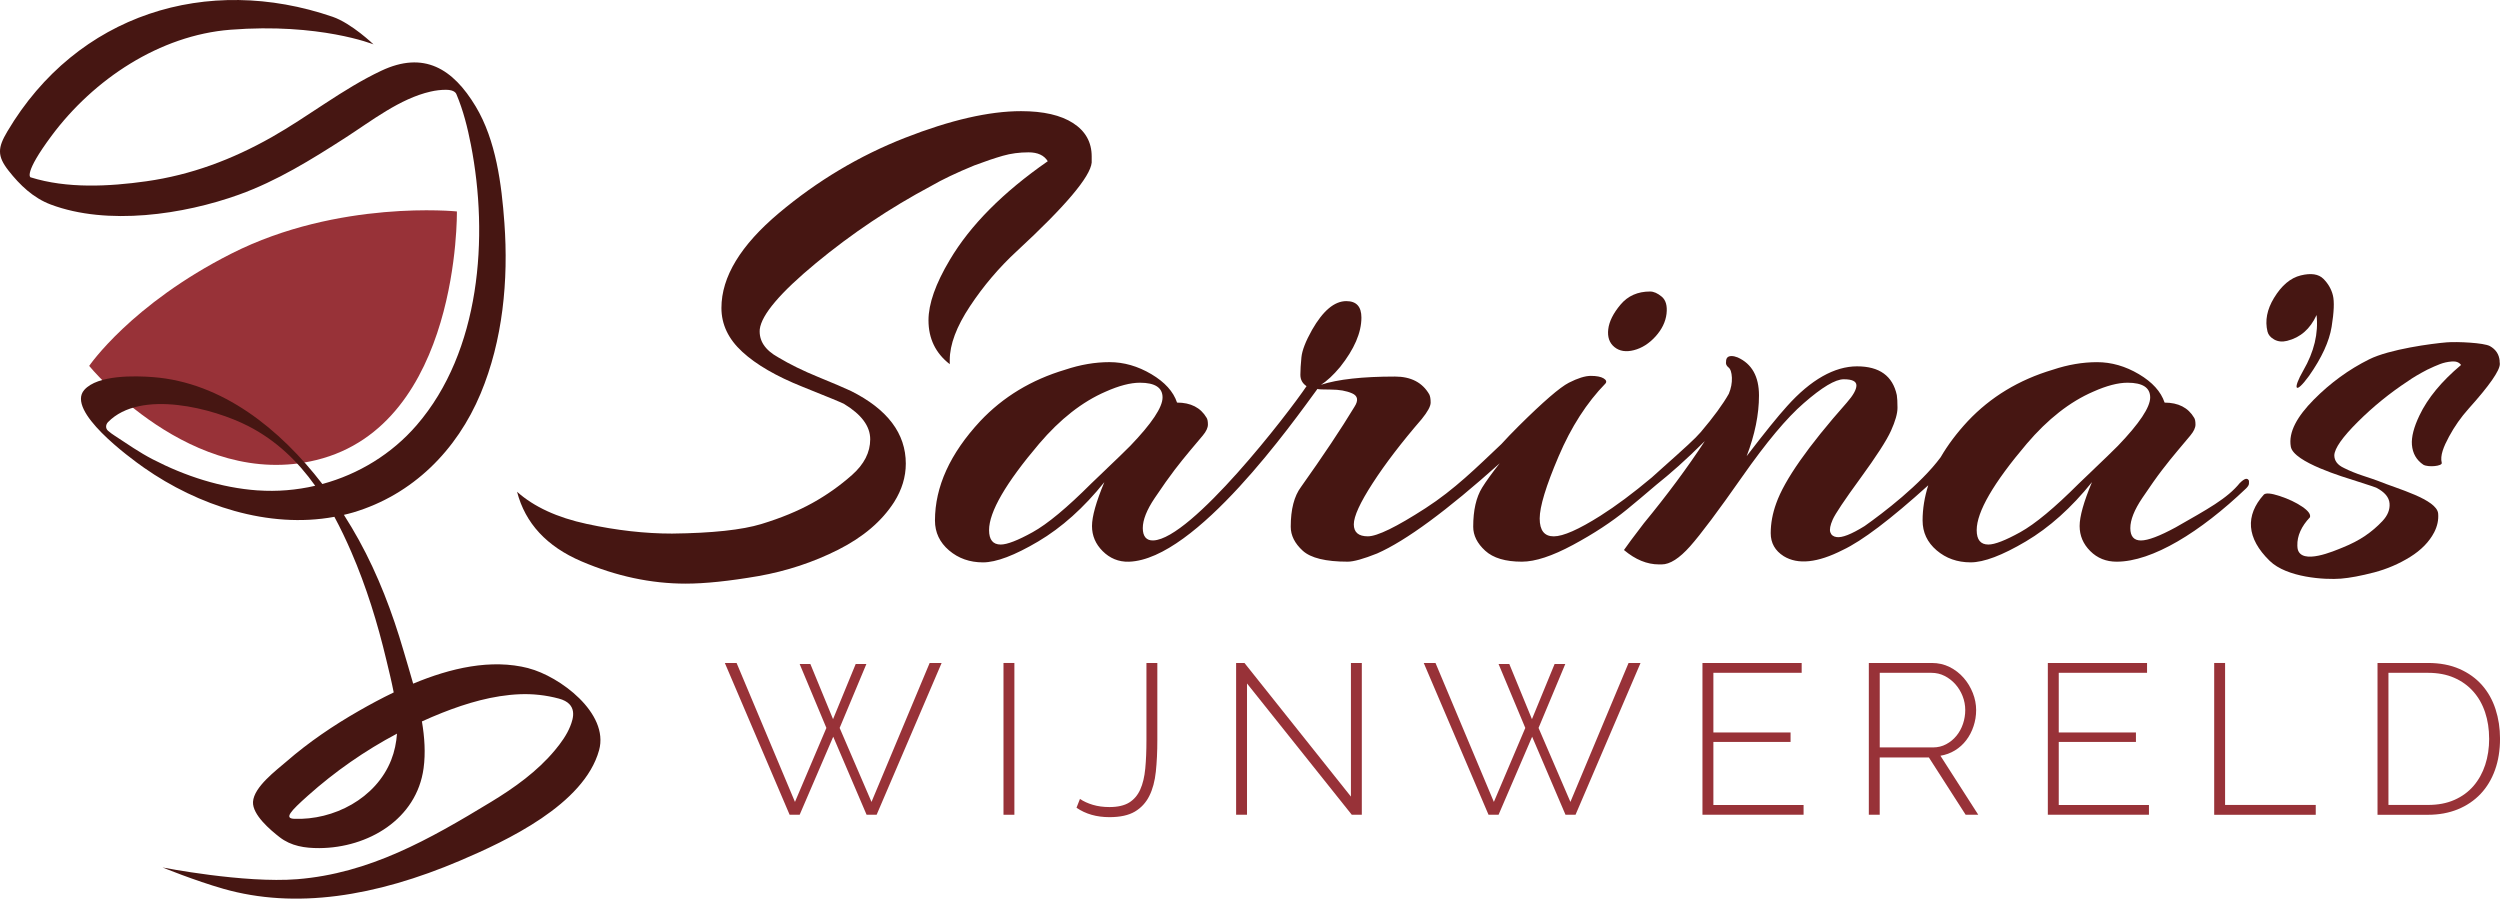
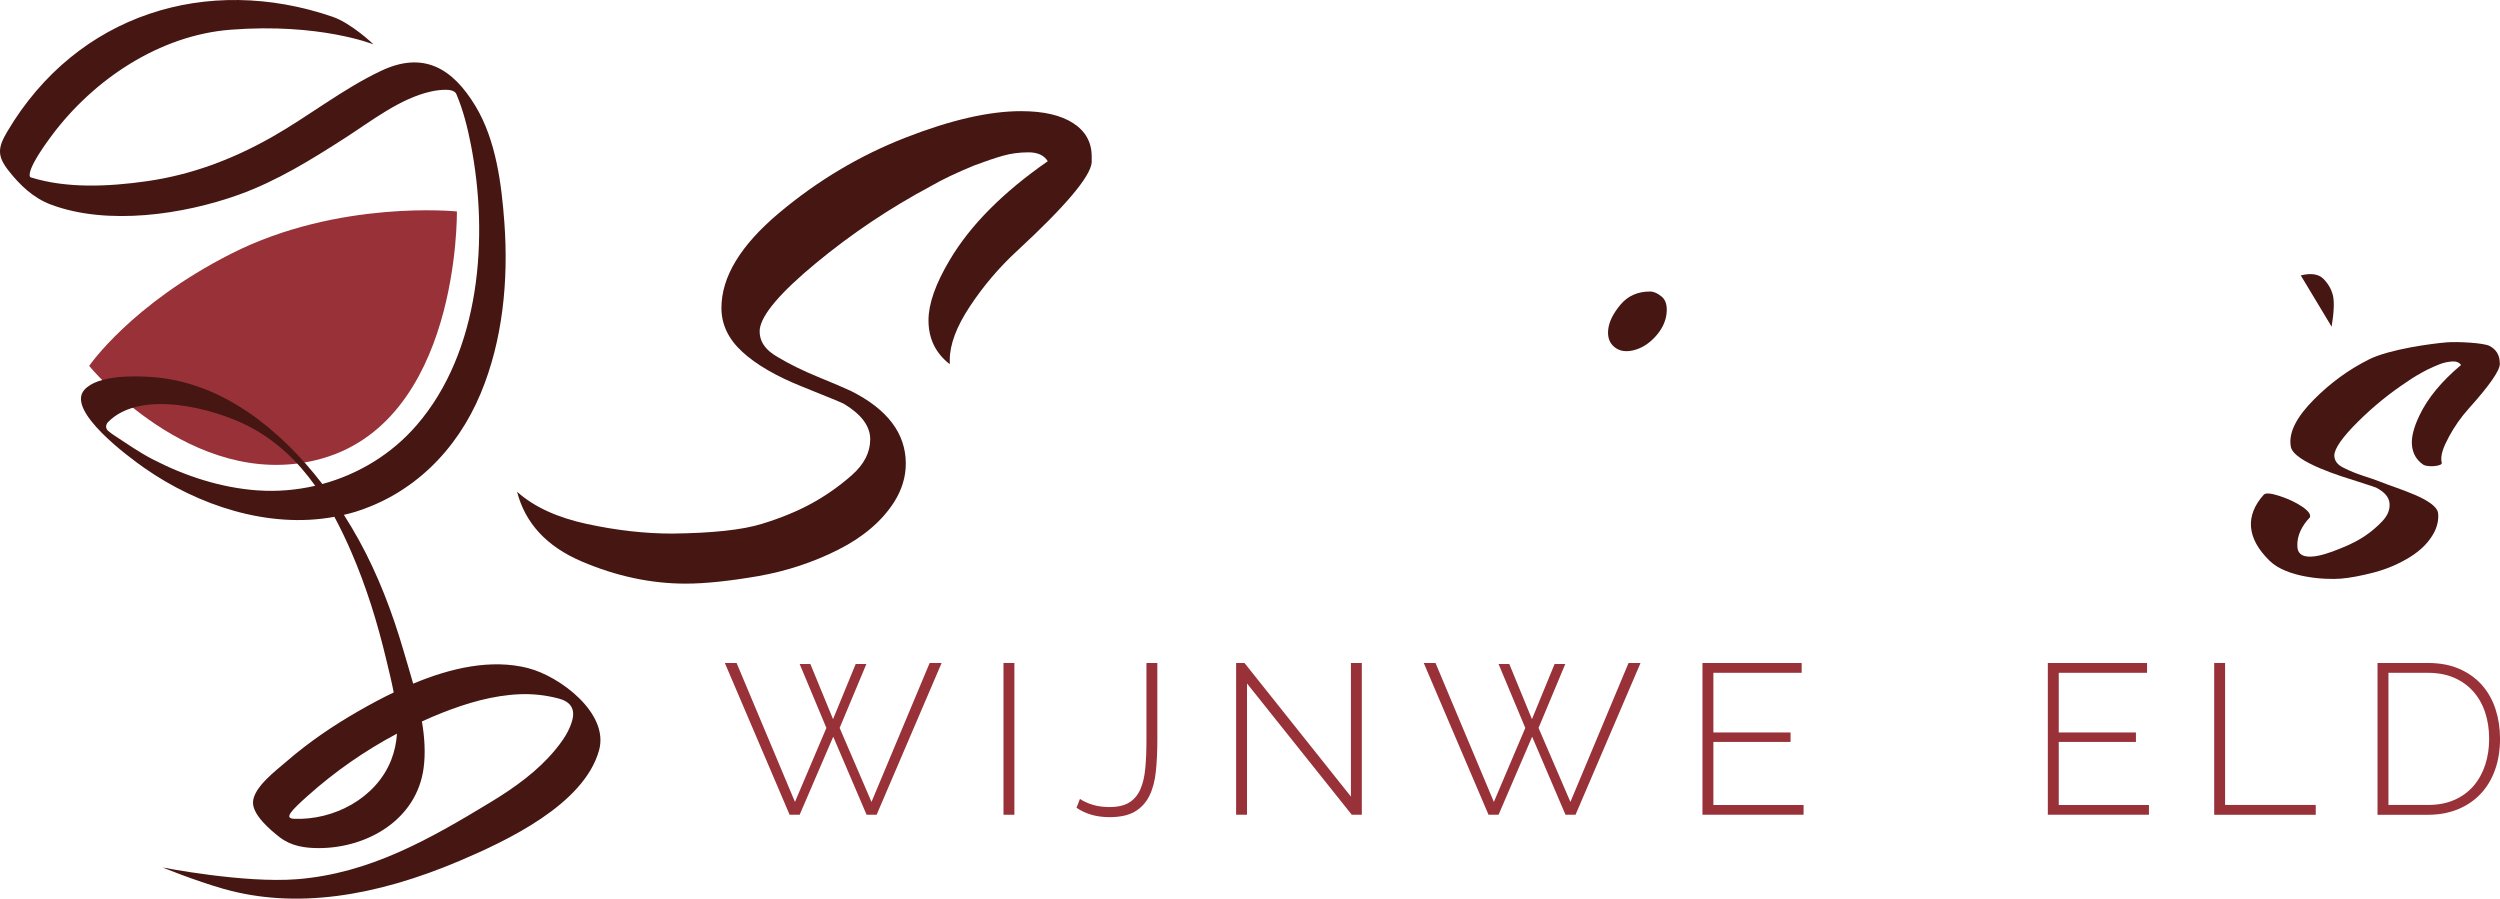
<svg xmlns="http://www.w3.org/2000/svg" id="Layer_2" viewBox="0 0 814.63 292.81">
  <defs>
    <style>.cls-1{fill:#461612;}.cls-1,.cls-2{stroke-width:0px;}.cls-2{fill:#983238;}</style>
  </defs>
  <g id="Laag_1">
    <path class="cls-2" d="m148.88,68.9s1.03,69.47-45.75,80.99c-40.76,10.05-74.07-30.66-74.07-30.66,0,0,13.63-20.04,46.35-36.6,34.95-17.69,73.47-13.73,73.47-13.73Z" />
    <path class="cls-1" d="m341.42,52.54c-1.19-1.93-3.28-2.9-6.26-2.9s-5.77.37-8.38,1.12c-2.61.75-5.7,1.79-9.27,3.13-5.81,2.38-10.5,4.62-14.08,6.7-13.41,7.15-25.92,15.53-37.54,25.14-11.62,9.61-17.73,16.8-18.32,21.56-.3,3.73,1.71,6.78,6.03,9.16,3.72,2.23,8.04,4.36,12.96,6.37,4.92,2.01,8.49,3.54,10.72,4.58,11.92,5.96,17.88,13.85,17.88,23.68,0,4.32-1.27,8.49-3.8,12.51-4.02,6.26-10.09,11.43-18.21,15.53-8.12,4.1-16.8,6.96-26.03,8.6-9.53,1.64-17.43,2.46-23.68,2.46-11.32,0-22.64-2.42-33.96-7.26-11.32-4.84-18.32-12.4-21-22.68,5.51,4.92,13.11,8.42,22.79,10.5,9.68,2.09,18.92,3.13,27.71,3.13,13.11-.15,22.83-1.19,29.16-3.13,6.33-1.93,11.84-4.21,16.54-6.81,4.69-2.6,9.01-5.66,12.96-9.16,3.95-3.5,5.92-7.37,5.92-11.62s-2.83-8.08-8.49-11.51c-.45-.3-4.95-2.16-13.52-5.59-8.57-3.42-15.12-7.22-19.66-11.4-4.55-4.17-6.81-8.94-6.81-14.3,0-10.13,6.26-20.44,18.77-30.95,12.51-10.5,26.18-18.66,41-24.47,14.82-5.81,27.44-8.71,37.87-8.71,7.3,0,12.96,1.31,16.98,3.91,4.02,2.61,6.03,6.22,6.03,10.84v2.01c-.45,4.62-8.57,14.23-24.36,28.82-5.81,5.36-10.91,11.36-15.3,17.99-4.4,6.63-6.59,12.48-6.59,17.54v1.34c-4.62-3.58-6.93-8.34-6.93-14.3,0-5.36,2.31-11.92,6.93-19.66,6.7-11.32,17.35-22.04,31.95-32.18Z" />
    <path class="cls-1" d="m532.42,114.1c2.6-.67,4.95-2.16,7.04-4.47,2.08-2.31,3.27-4.77,3.58-7.37.3-2.6-.22-4.47-1.56-5.59-1.34-1.12-2.61-1.68-3.8-1.68-4.02,0-7.23,1.42-9.61,4.25-2.38,2.83-3.72,5.51-4.02,8.04-.3,2.54.37,4.47,2.01,5.81,1.64,1.34,3.76,1.68,6.37,1.01Z" />
-     <path class="cls-1" d="m729.9,157.33c-4.18,5.17-10.57,8.57-20.99,14.53-5.22,2.83-8.98,4.25-11.28,4.25s-3.46-1.34-3.46-4.02,1.3-5.96,3.91-9.83c2.6-3.87,4.76-6.93,6.48-9.16,1.71-2.23,3.39-4.32,5.03-6.26,1.64-1.93,3.02-3.58,4.13-4.92s1.68-2.53,1.68-3.58-.15-1.79-.45-2.23c-1.94-3.28-5.14-4.92-9.61-4.92-1.19-3.58-3.99-6.67-8.38-9.27-4.4-2.6-8.94-3.91-13.63-3.91s-9.5.82-14.41,2.46c-11.03,3.28-20.26,8.86-27.71,16.76-3.62,3.89-6.55,7.81-8.84,11.76-6.49,8.81-18.76,18.17-24.79,22.43-4.32,2.68-7.37,3.88-9.16,3.58-1.04-.15-1.71-.67-2.01-1.56-.3-.89-.04-2.27.78-4.13.82-1.86,3.83-6.37,9.05-13.52,5.21-7.15,8.53-12.29,9.94-15.42,1.41-3.13,2.12-5.62,2.12-7.49s-.08-3.24-.22-4.13c-1.34-6.26-5.66-9.38-12.96-9.38s-15.05,4.32-22.79,12.96c-2.98,3.28-7.37,8.71-13.18,16.31,2.68-7,4.02-13.59,4.02-19.77s-2.31-10.31-6.93-12.4c-.75-.3-1.42-.45-2.01-.45-1.19,0-1.79.6-1.79,1.79-.15.75.11,1.38.78,1.9.67.52,1.04,1.64,1.12,3.35.07,1.71-.26,3.46-1,5.25-1.94,3.43-4.99,7.6-9.16,12.51-.89,1.04-2.27,2.42-4.13,4.13-1.87,1.71-3.13,2.87-3.8,3.46-.67.6-2.05,1.83-4.13,3.69-1.71,1.53-2.99,2.68-3.9,3.5-6.09,5.11-11.68,9.27-16.74,12.47-7.08,4.47-12.14,6.7-15.19,6.7s-4.58-1.93-4.58-5.81,2.05-10.61,6.15-20.22c4.09-9.61,9.19-17.54,15.3-23.8.45-.59.22-1.15-.67-1.68-.89-.52-2.27-.78-4.13-.78s-4.24.75-7.15,2.23c-2.91,1.49-8.34,6.18-16.31,14.08-2.19,2.17-4.07,4.15-5.73,5.97,0,0-.01,0-.02.01-8.04,7.6-15.2,14.73-24.66,20.83-9.46,6.11-15.72,9.16-18.77,9.16s-4.58-1.3-4.58-3.91,2.05-7.07,6.15-13.41c4.09-6.33,9.42-13.29,15.98-20.89,1.93-2.38,2.91-4.17,2.91-5.36s-.15-2.08-.45-2.68c-2.23-3.87-5.96-5.81-11.17-5.81-10.58,0-18.62.89-24.13,2.68,1.93-1.19,4.02-3.13,6.26-5.81,4.61-5.81,6.93-11.17,6.93-16.09,0-3.58-1.64-5.36-4.92-5.36-3.88,0-7.6,3.13-11.17,9.38-2.09,3.72-3.24,6.7-3.46,8.94-.22,2.23-.34,4.13-.34,5.7s.67,2.79,2.01,3.69c-5.99,8.92-37.5,49.73-49.9,50.27-2.31.1-3.46-1.34-3.46-4.02s1.3-5.96,3.91-9.83c2.6-3.87,4.77-6.93,6.48-9.16,1.71-2.23,3.39-4.32,5.02-6.26,1.64-1.93,3.02-3.58,4.14-4.92,1.12-1.34,1.67-2.53,1.67-3.58s-.15-1.79-.45-2.23c-1.94-3.28-5.14-4.92-9.61-4.92-1.19-3.58-3.99-6.67-8.38-9.27-4.4-2.6-8.94-3.91-13.63-3.91s-9.5.82-14.41,2.46c-11.03,3.28-20.26,8.86-27.71,16.76-9.83,10.58-14.75,21.38-14.75,32.4,0,3.87,1.53,7.11,4.58,9.72,3.05,2.6,6.74,3.91,11.06,3.91s10.31-2.27,17.99-6.81c7.67-4.54,14.86-10.98,21.56-19.33-2.68,6.41-4.02,11.17-4.02,14.3s1.15,5.85,3.46,8.16c2.31,2.31,5.17,3.57,8.6,3.46,21.86-.71,53.49-45.53,61.41-56.31.15.15,1.6.22,4.36.22s5.06.41,6.93,1.23c1.86.82,2.12,2.27.78,4.36-4.32,7.15-10.13,15.86-17.43,26.14-2.23,2.98-3.35,7.3-3.35,12.96,0,2.83,1.3,5.44,3.91,7.82,2.61,2.38,7.49,3.57,14.64,3.57,1.93,0,5.14-.89,9.61-2.68,9.4-4.15,22.71-13.94,39.93-29.37-2.51,3.17-4.42,5.82-5.72,7.92-1.94,3.13-2.91,7.37-2.91,12.74,0,2.83,1.3,5.44,3.91,7.82,2.6,2.38,6.59,3.57,11.95,3.57,4.32,0,9.87-1.82,16.65-5.47,6.78-3.65,12.62-7.49,17.54-11.51,2.8-2.29,6.01-4.99,9.54-8.01.03-.02.05-.04.07-.06,4.47-3.58,9.43-7.87,15.83-14.27-5.66,8.64-12.29,17.58-19.89,26.81-3.42,4.47-5.58,7.37-6.48,8.71,3.72,3.13,7.52,4.69,11.4,4.69h.9c2.68,0,5.77-1.98,9.27-5.92,3.5-3.95,9.16-11.51,16.98-22.68,7.82-11.17,14.49-19.14,20-23.91,5.96-5.21,10.31-7.82,13.07-7.82s4.13.67,4.13,2.01-1.04,3.21-3.13,5.59c-12.66,14.3-20.33,25.25-23.01,32.84-1.19,3.28-1.79,6.52-1.79,9.72s1.41,5.7,4.24,7.49c4.62,2.83,11.02,2.16,19.22-2.01,6.28-2.94,15.58-9.98,27.87-21.09-1.2,3.8-1.84,7.62-1.84,11.48s1.52,7.11,4.58,9.72c3.05,2.6,6.74,3.91,11.06,3.91s10.31-2.27,17.99-6.81c7.67-4.54,14.86-10.98,21.56-19.33-2.68,6.41-4.02,11.17-4.02,14.3s1.15,5.85,3.46,8.16c2.31,2.31,5.17,3.46,8.6,3.46,11.62,0,27.24-9.61,42.22-23.91.59-.59.9-1.12.9-1.56v-.89c-.45-1.04-1.42-.82-2.91.67Zm-369.18-4.69c-2.98,2.83-4.7,4.47-5.14,4.92-7.9,7.9-14.26,13.18-19.1,15.86-4.84,2.68-8.31,4.02-10.39,4.02-2.54,0-3.8-1.56-3.8-4.69,0-5.96,5.44-15.34,16.31-28.15,6.85-8.04,14.08-13.7,21.68-16.98,4.32-1.93,8.05-2.91,11.17-2.91,4.91,0,7.37,1.6,7.37,4.8s-3.5,8.46-10.5,15.75c-2.09,2.09-4.62,4.55-7.6,7.37Zm321.82,0c-2.98,2.83-4.69,4.47-5.14,4.92-7.9,7.9-14.26,13.18-19.1,15.86-4.84,2.68-8.31,4.02-10.39,4.02-2.53,0-3.8-1.56-3.8-4.69,0-5.96,5.44-15.34,16.31-28.15,6.85-8.04,14.08-13.7,21.68-16.98,4.32-1.93,8.04-2.91,11.17-2.91,4.92,0,7.37,1.6,7.37,4.8s-3.5,8.46-10.5,15.75c-2.09,2.09-4.62,4.55-7.6,7.37Z" />
    <path class="cls-2" d="m260.58,216.37h3.48l7.39,17.97,7.38-17.97h3.48l-8.71,20.83,10.38,24.11,18.95-45.28h3.9l-21.18,49.46h-3.27l-10.87-25.43-10.94,25.43h-3.27l-21.11-49.46h3.83l19.02,45.28,10.24-24.11-8.71-20.83Z" />
    <path class="cls-2" d="m326.99,265.49v-49.46h3.55v49.46h-3.55Z" />
    <path class="cls-2" d="m351.91,260.33c1.16.79,2.55,1.43,4.18,1.92,1.63.49,3.44.73,5.43.73,2.69,0,4.83-.49,6.41-1.46,1.58-.98,2.79-2.39,3.62-4.25.84-1.86,1.38-4.14,1.64-6.86.26-2.72.38-5.79.38-9.23v-25.15h3.55v25.15c0,3.76-.16,7.19-.49,10.28-.33,3.09-1.03,5.72-2.13,7.91-1.09,2.18-2.66,3.88-4.7,5.09-2.04,1.21-4.81,1.81-8.29,1.81-4.18,0-7.76-1.02-10.73-3.07l1.12-2.86Z" />
    <path class="cls-2" d="m406.34,222.71v42.78h-3.55v-49.46h2.72l34.69,43.54v-43.54h3.55v49.46h-3.27l-34.14-42.78Z" />
    <path class="cls-2" d="m488.33,216.37h3.48l7.38,17.97,7.38-17.97h3.48l-8.71,20.83,10.38,24.11,18.95-45.28h3.9l-21.18,49.46h-3.27l-10.87-25.43-10.94,25.43h-3.27l-21.11-49.46h3.83l19.02,45.28,10.24-24.11-8.71-20.83Z" />
    <path class="cls-2" d="m587.7,262.28v3.21h-32.95v-49.46h32.33v3.21h-28.77v19.44h25.15v3.07h-25.15v20.55h29.4Z" />
-     <path class="cls-2" d="m608.96,265.49v-49.46h20.55c2.09,0,4.02.44,5.78,1.32,1.76.88,3.28,2.06,4.56,3.52,1.28,1.46,2.27,3.11,3,4.95.72,1.84,1.08,3.68,1.08,5.54s-.28,3.57-.84,5.26c-.56,1.7-1.35,3.22-2.37,4.56-1.02,1.35-2.25,2.46-3.69,3.34s-3.02,1.46-4.74,1.74l12.33,19.23h-4.11l-11.98-18.67h-16.02v18.67h-3.55Zm3.55-21.94h17.35c1.58,0,3.02-.35,4.32-1.05,1.3-.7,2.42-1.61,3.34-2.75.93-1.14,1.64-2.44,2.13-3.9.49-1.46.73-2.96.73-4.49s-.29-3.1-.87-4.56c-.58-1.46-1.37-2.75-2.37-3.87-1-1.11-2.16-2.01-3.48-2.68-1.32-.67-2.75-1.01-4.28-1.01h-16.86v24.31Z" />
    <path class="cls-2" d="m700.24,262.28v3.21h-32.95v-49.46h32.33v3.21h-28.77v19.44h25.15v3.07h-25.15v20.55h29.4Z" />
    <path class="cls-2" d="m721.5,265.49v-49.46h3.55v46.26h29.54v3.21h-33.09Z" />
    <path class="cls-2" d="m774.72,265.49v-49.46h16.44c3.9,0,7.32.65,10.28,1.95,2.95,1.3,5.4,3.07,7.35,5.29s3.42,4.84,4.39,7.84,1.46,6.19,1.46,9.58c0,3.76-.55,7.17-1.64,10.21-1.09,3.04-2.66,5.64-4.7,7.8-2.05,2.16-4.52,3.83-7.42,5.02-2.9,1.18-6.14,1.78-9.72,1.78h-16.44Zm36.37-24.8c0-3.11-.44-5.98-1.32-8.6-.88-2.62-2.17-4.89-3.87-6.79-1.69-1.9-3.77-3.39-6.23-4.46-2.46-1.07-5.29-1.6-8.5-1.6h-12.89v43.05h12.89c3.25,0,6.12-.54,8.6-1.64,2.48-1.09,4.56-2.61,6.24-4.56,1.67-1.95,2.94-4.24,3.8-6.86.86-2.62,1.29-5.47,1.29-8.53Z" />
    <path class="cls-1" d="m172.21,217.73c-12.23-3.14-25.46-.02-37.58,5.04-1.03-3.69-2.14-7.3-3.14-10.73-3.63-12.46-8.28-24.69-14.55-36.07-1.51-2.73-3.14-5.48-4.88-8.21,1.01-.24,2.02-.48,3.03-.78,19.42-5.79,33.8-20.24,41.52-38.73,7.26-17.39,9.1-36.93,7.75-55.6-.91-12.58-2.73-26.95-9.36-37.98-7.41-12.34-16.9-18.16-30.77-11.61-12.59,5.94-23.68,14.85-35.79,21.69-12.81,7.23-26.16,12.26-40.75,14.32-12.14,1.72-25.89,2.44-37.75-1.3-.06-.02-2.26-1.24,6.81-13.45C30.49,25.81,52.05,11.5,75.06,9.69c29.15-2.29,46.66,4.78,46.66,4.78,0,0-7.17-6.88-13.34-9C67.59-8.54,25.08,4.51,2.38,42.86c-3.11,5.25-3.38,7.92.4,12.74,3.7,4.72,8.08,8.91,13.74,11.04,18.51,6.97,43.31,3.28,61.34-3.21,12.37-4.45,23.66-11.45,34.66-18.53,8.5-5.47,17.73-12.77,27.81-15.06,1.62-.37,3.31-.58,4.98-.58,2.93,0,3.34,1.28,3.43,1.48,2.22,5.25,3.62,10.87,4.71,16.45,5.85,30.02,3.13,67.29-17.68,91.36-8.13,9.41-18.94,15.97-30.73,19.17-13.76-17.91-32.63-33.08-55.1-34.83-5.74-.45-18.1-.82-22.48,4.17-5.99,6.81,14.65,21.98,19.48,25.36,17.53,12.28,40.56,19.97,62.02,15.99,1.99,3.69,3.81,7.52,5.5,11.42,4.92,11.35,8.58,23.23,11.44,35.26.82,3.43,1.7,6.96,2.39,10.54-3.98,1.92-7.79,3.97-11.33,6-8.34,4.77-16.39,10.23-23.65,16.54-3.25,2.82-10.6,8.25-10.87,13.13-.23,4.19,5.67,9.17,8.66,11.49,3.76,2.92,8.25,3.59,12.94,3.57,15.84-.08,31.75-9.37,33.99-26.07.66-4.93.32-10.07-.55-15.21,2.19-.99,4.38-1.94,6.59-2.81,8.04-3.18,16.57-5.69,25.26-6.05,4.28-.18,8.59.3,12.75,1.41,6.42,1.71,4.68,6.63,3.73,9.02-1.14,2.87-3.03,5.45-4.98,7.8-5.69,6.86-13.22,12.25-20.79,16.84-20.22,12.28-39.65,23.31-63.18,25.2-17.39,1.39-43.88-3.82-43.88-3.82,0,0,10.43,4.27,19.85,6.96,23.39,6.66,49.42,2.59,77.09-9.19,15.12-6.44,40.4-18.25,45.29-35.98,3.34-12.1-12.88-24.11-23.01-26.71Zm-88.26-57.93c-11.93-.85-23.6-4.65-34.19-10.13-4.35-2.25-8.26-5-12.35-7.67-.66-.43-1.49-1-2.15-1.59-.96-.77-.84-2.06-.06-2.87,10.64-10.84,34.49-4.44,45.66,1.28,9.18,4.7,16.18,11.51,21.85,19.47-6.1,1.41-12.43,1.95-18.77,1.5Zm43.51,87.88c-4.95,12.52-18.76,19.63-31.59,19.13-3.34-.13-1.29-2.41,4.48-7.56,8.69-7.76,18.54-14.66,29.01-20.19-.21,2.92-.79,5.81-1.9,8.62Z" />
    <path class="cls-1" d="m814.53,117.68c-.18-2.19-1.24-3.82-3.2-4.91-1.96-1.08-10.65-1.49-14.02-1.22-4.82.39-18.68,2.23-25.31,5.54-6.63,3.3-12.64,7.68-18.03,13.12-5.39,5.44-8.36,10.62-7.5,15.36.92,5.07,17.26,9.89,21.35,11.19,4.09,1.31,6.24,2.02,6.46,2.14,2.75,1.41,4.2,3.13,4.36,5.14.16,2.01-.6,3.92-2.3,5.73-1.69,1.81-3.57,3.41-5.64,4.82-2.07,1.41-4.53,2.69-7.39,3.84-2.66,1.07-13.39,5.81-14.61.45-.03-.19-.05-.37-.07-.56-.02-.18-.04-.36-.03-.55-.1-3.15,1.35-6.32,4.1-9.21.31-.95-.54-2.11-2.54-3.47-2.01-1.36-4.43-2.51-7.28-3.45-2.85-.94-4.59-1.09-5.22-.45-6.08,6.77-5.66,14.18,1.92,21.56,5.61,5.47,17.98,6.22,23.22,5.8,2.89-.23,6.51-.91,10.86-2.04,4.21-1.12,8.11-2.8,11.71-5.04,3.6-2.24,6.21-4.92,7.83-8.04,1.02-2,1.45-4.02,1.28-6.07-.37-4.66-13.59-8.18-19.33-10.56-1.07-.41-2.78-1-5.13-1.77-2.35-.77-4.43-1.62-6.24-2.54-2.09-.97-3.13-2.34-3.14-4.12.09-2.28,2.64-5.91,7.65-10.9s10.47-9.42,16.4-13.31c1.57-1.12,3.66-2.35,6.25-3.7,1.6-.77,2.99-1.38,4.17-1.83,1.18-.45,2.45-.73,3.83-.84,1.38-.11,2.38.27,3,1.14-6.37,5.34-10.88,10.82-13.55,16.43-1.84,3.84-2.66,7.03-2.46,9.57.23,2.82,1.48,5,3.75,6.52,1.63.89,6.25.44,5.97-.64-.6-2.33.6-5.25,2.38-8.56,1.78-3.3,3.91-6.33,6.39-9.09,6.74-7.5,10.13-12.36,10.16-14.56-.03-.35-.05-.67-.08-.95Z" />
-     <path class="cls-1" d="m749.71,89.74c3.35-.82,5.8-.45,7.37,1.11,1.56,1.57,2.6,3.36,3.1,5.39s.36,5.44-.41,10.22c-.77,4.78-3.22,10.11-7.34,15.99-4.68,6.44-5.4,4.35-1.89-1.73,3.52-6.08,4.96-12.1,4.32-18.07-2.08,4.55-5.29,7.35-9.62,8.42-1.57.39-2.96.24-4.17-.43-1.21-.67-1.94-1.54-2.2-2.59-.87-3.54-.17-7.19,2.11-10.95,2.47-4.08,5.38-6.54,8.73-7.36Z" />
+     <path class="cls-1" d="m749.71,89.74c3.35-.82,5.8-.45,7.37,1.11,1.56,1.57,2.6,3.36,3.1,5.39s.36,5.44-.41,10.22Z" />
  </g>
</svg>